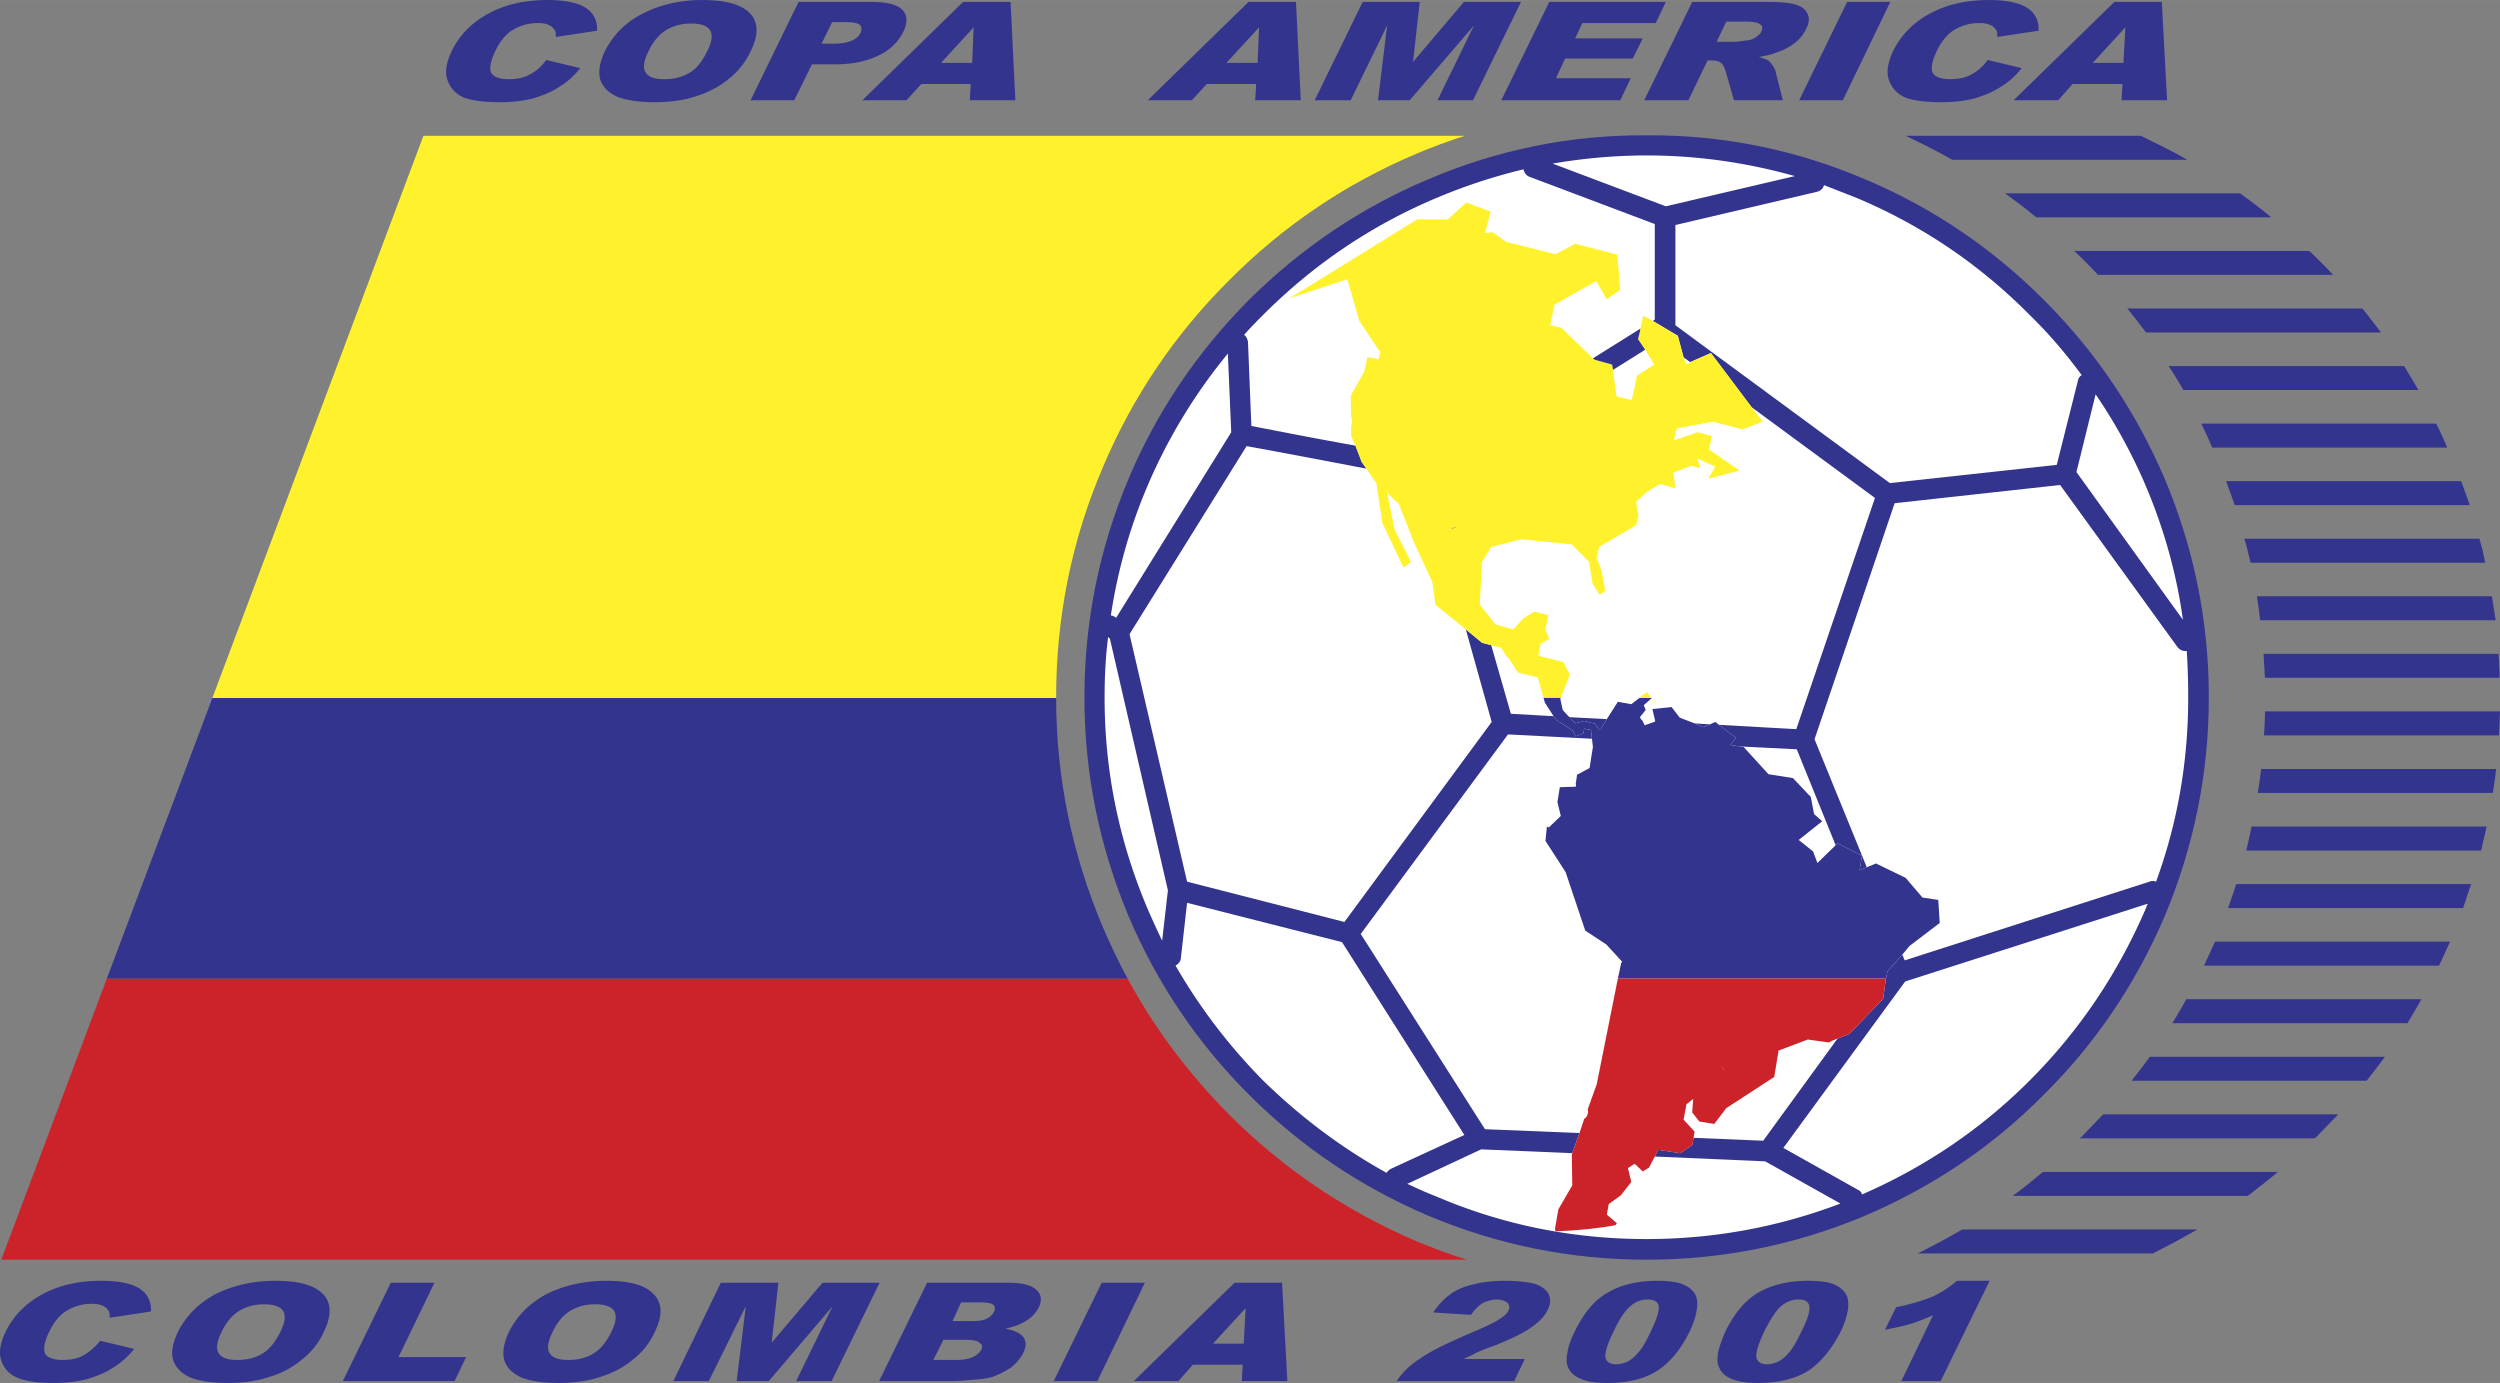
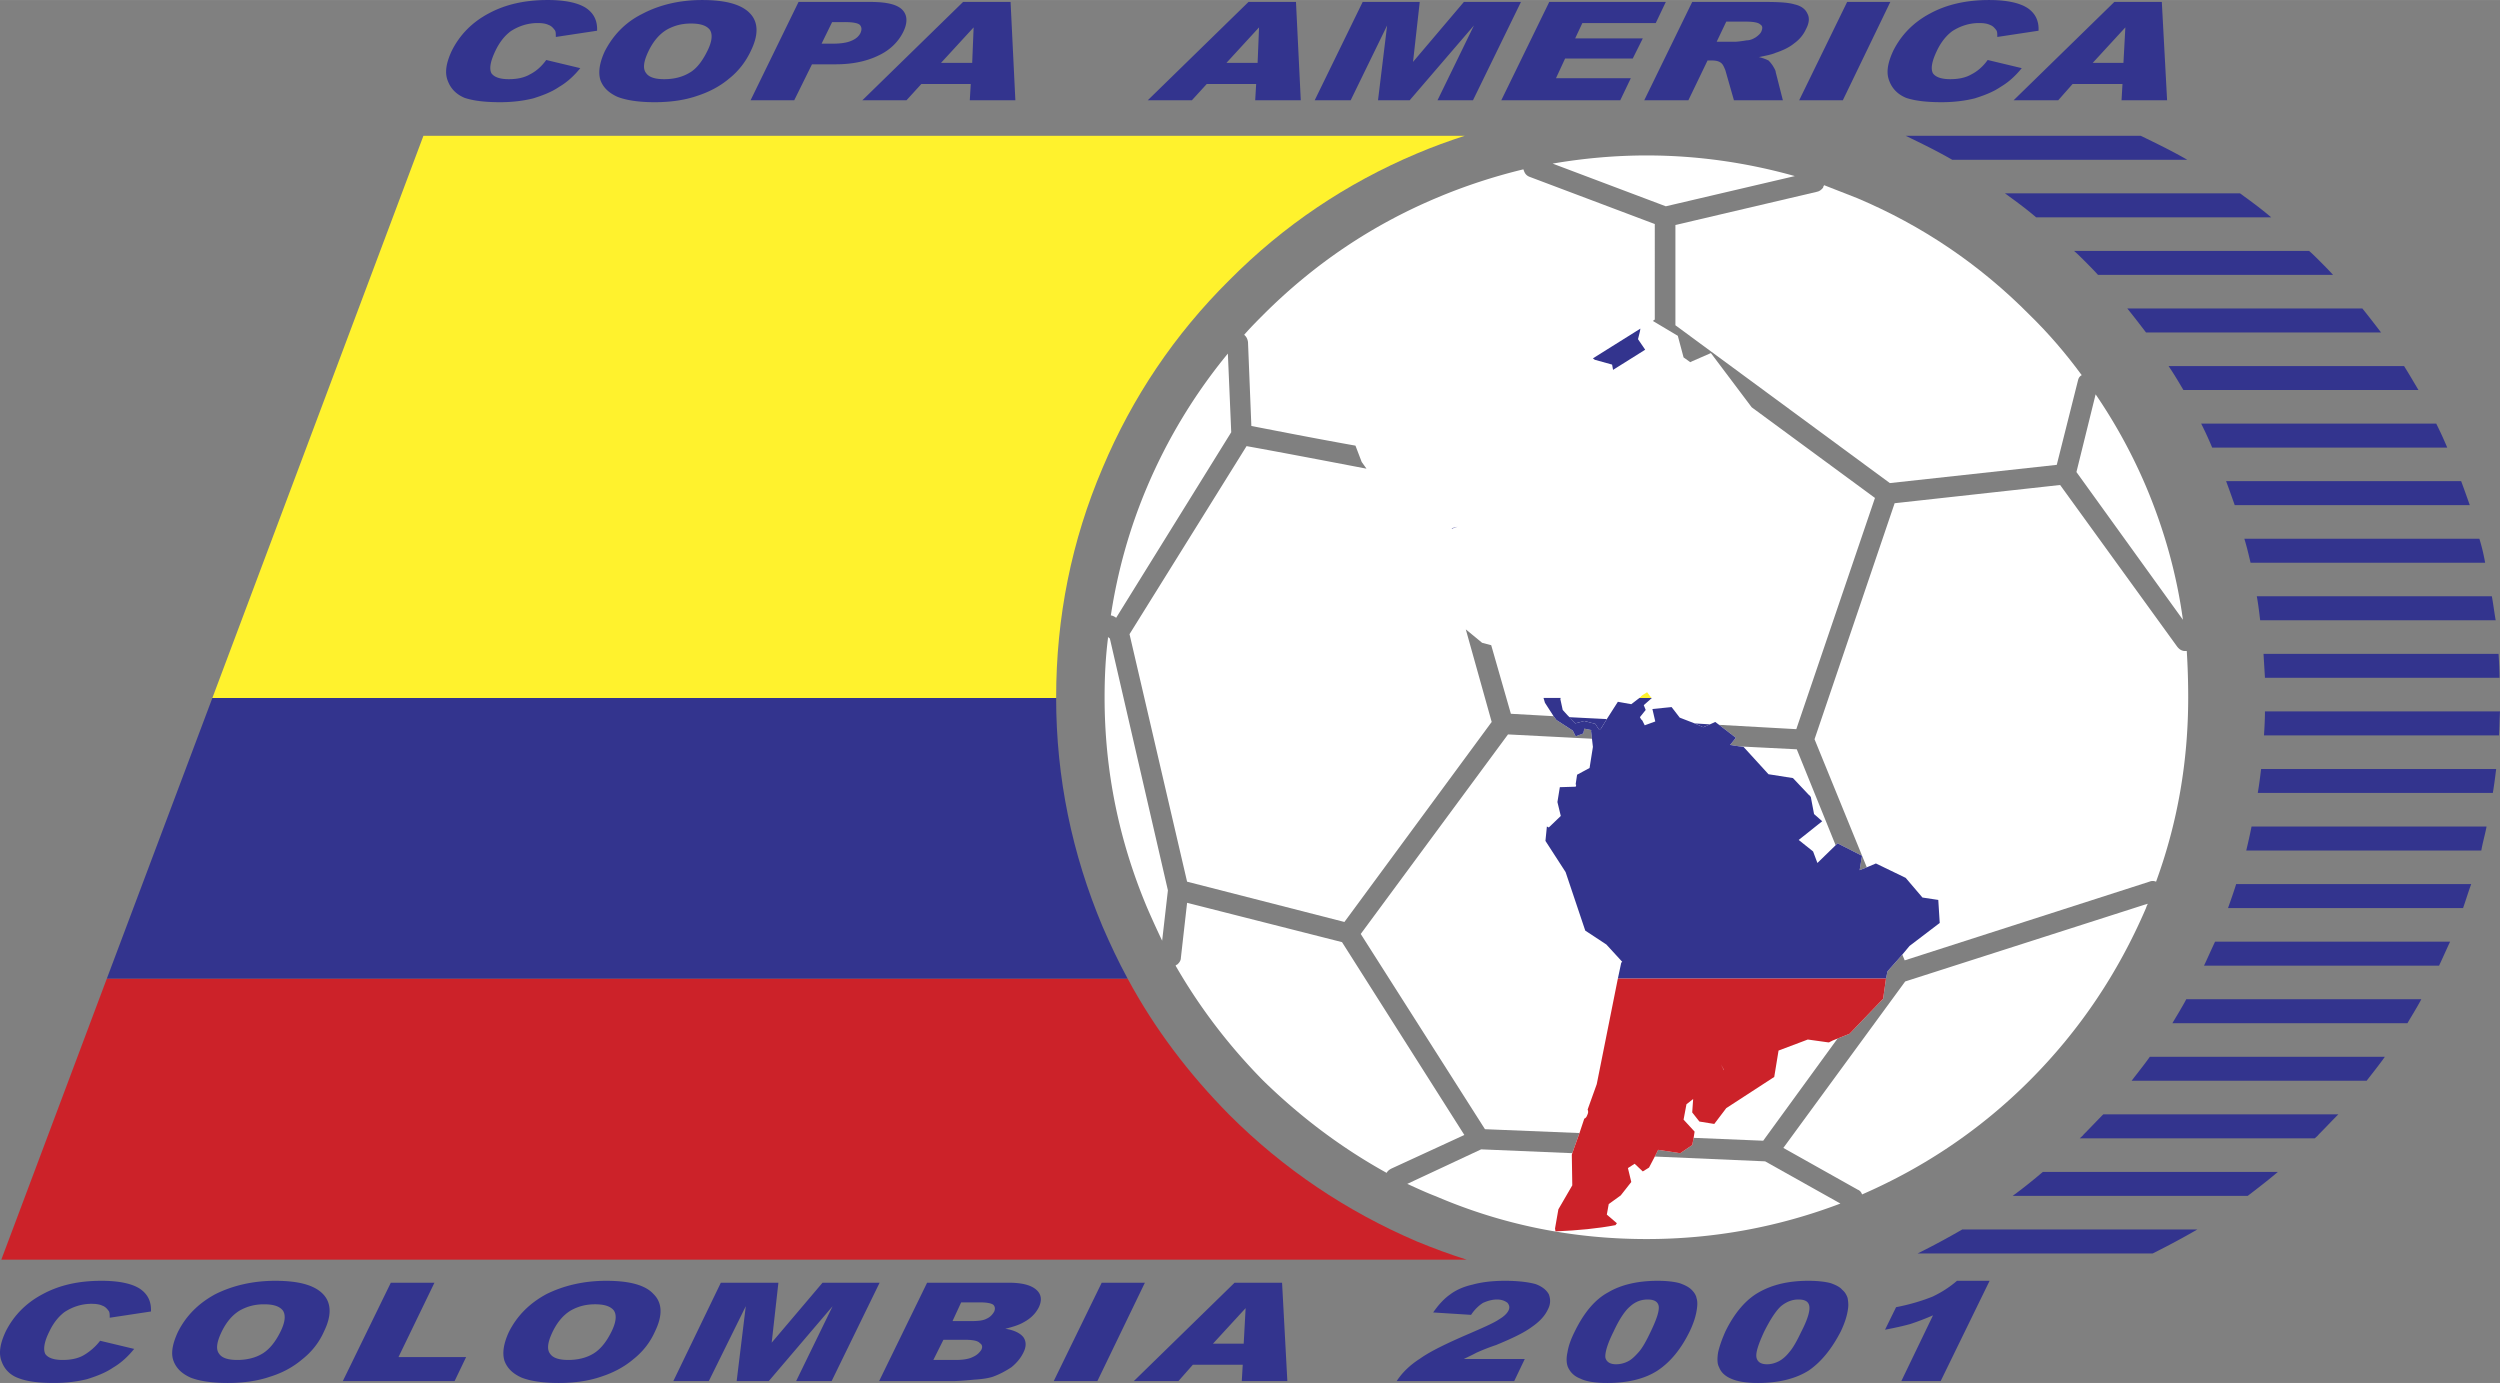
<svg xmlns="http://www.w3.org/2000/svg" width="2500" height="1383" viewBox="0 0 573.289 317.129">
  <rect x="0" y="0" width="573.289" height="317.129" fill="#808080" stroke="none" />
  <path d="M464.828 1.76C463.068.66 460.209 0 456.139 0c-5.17 0-9.68.989-13.529 3.08-3.74 1.979-6.6 4.84-8.471 8.58-1.318 2.861-1.65 5.061-.879 6.93.658 1.76 1.979 3.081 3.85 3.85 1.979.66 4.619.99 8.139.99 2.861 0 5.393-.33 7.59-.88 2.092-.66 4.18-1.43 5.939-2.64 1.871-1.1 3.412-2.53 4.842-4.29l-7.811-1.87c-1.1 1.539-2.42 2.64-3.74 3.3-1.318.771-2.971 1.1-4.84 1.1-1.98 0-3.301-.441-3.961-1.32-.549-.991-.328-2.641.881-5.17.99-2.089 2.199-3.52 3.521-4.51 1.869-1.21 3.959-1.87 6.158-1.87.992 0 1.871.11 2.531.44.658.219 1.1.769 1.43 1.209.221.33.221.771.221 1.541l9.459-1.431c.109-2.31-.77-4.069-2.641-5.279zM433.479.439h-9.901l-11 22.55h10.01L433.479.439zM471.979 22.989l3.301-3.739h11.439l-.219 3.739h10.449L495.738.439h-10.891l-23.1 22.55h10.232zm7.919-8.579l7.48-8.139-.439 8.139h-7.041zM348.779.439h-13.09l-11.66 13.75 1.539-13.75H312.48l-11.001 22.55h8.25l8.359-17.159L316 22.989h7.258L338 5.83l-8.359 17.159h8.136L348.779.439zM361.209 8.8l1.65-3.52h16.83l2.309-4.841H355.27l-11.002 22.55h27.281l2.42-5.059h-17.16l2.089-4.51h15.512l2.309-4.62h-15.51zM411.479.989c-1.43-.439-3.738-.55-6.82-.55H388.05l-11 22.55h10.119l4.4-9.13h.881c.879 0 1.65.111 2.199.55.439.33.66.879.99 1.65l1.98 6.93h11.219L407.19 16.5c0-.33-.33-.88-.66-1.43-.441-.661-.77-.99-.99-1.211a9.798 9.798 0 0 0-2.201-.771c1.541-.329 2.861-.549 3.852-.989 1.648-.549 3.078-1.21 4.289-2.2 1.211-.879 2.09-1.979 2.641-3.191.771-1.429.881-2.639.33-3.629-.441-.99-1.433-1.759-2.972-2.09zM393.658 9.57l2.201-4.62h4.4c1.869 0 2.969.22 3.408.659.551.33.551.88.221 1.65-.221.44-.66.88-1.32 1.32-.551.329-1.209.659-1.98.659-1.32.22-2.309.331-2.75.331h-4.18v.001zM385.189 294.25c-1.211-.331-2.861-.55-5.061-.55-4.51 0-8.361.879-11.33 2.639-3.08 1.649-5.609 4.73-7.701 9.021-.879 1.76-1.43 3.301-1.648 4.729-.33 1.431-.221 2.64.109 3.411.551 1.21 1.43 2.089 2.861 2.639 1.318.661 3.408.99 6.158.99 4.84 0 8.689-.99 11.551-2.859 2.969-1.981 5.389-4.95 7.371-9.02.879-1.871 1.428-3.521 1.648-5.28.111-.881.111-1.65-.109-2.31-.111-.66-.551-1.321-1.1-1.872-.661-.659-1.54-1.1-2.749-1.538zm-7.371 3.738c1.43 0 2.311.44 2.531 1.431.219 1.101-.439 3.081-1.871 6.051-.99 2.09-1.869 3.631-2.641 4.509-.879.991-1.648 1.76-2.529 2.2s-1.76.66-2.75.66c-1.32 0-2.199-.551-2.42-1.539-.111-1.1.439-3.08 1.871-5.94 1.318-2.859 2.639-4.84 3.85-5.83 1.1-.992 2.42-1.542 3.959-1.542zM414.668 293.7c-4.508 0-8.25.879-11.33 2.639-2.969 1.649-5.609 4.73-7.699 9.021-.77 1.76-1.32 3.301-1.648 4.729-.223 1.431-.223 2.64.219 3.411.439 1.21 1.43 2.089 2.75 2.639 1.43.661 3.52.99 6.16.99 4.84 0 8.689-.99 11.658-2.859 2.861-1.981 5.281-4.95 7.371-9.02.879-1.871 1.43-3.521 1.65-5.28.111-.881 0-1.65-.109-2.31-.221-.66-.551-1.321-1.211-1.872-.551-.659-1.43-1.1-2.641-1.538-1.209-.331-2.969-.55-5.17-.55zm-2.309 4.288c1.539 0 2.309.44 2.531 1.431.219 1.101-.332 3.081-1.873 6.051-.988 2.09-1.869 3.631-2.639 4.509-.77.991-1.65 1.76-2.529 2.2-.881.44-1.762.66-2.641.66-1.432 0-2.199-.551-2.42-1.539-.221-1.1.439-3.08 1.76-5.94 1.43-2.859 2.75-4.84 3.85-5.83 1.211-.992 2.53-1.542 3.961-1.542zM352.189 294.47c-1.541-.44-3.961-.77-7.041-.77s-5.5.329-7.48.879c-1.979.44-3.738 1.209-5.059 2.2-1.432.99-2.75 2.421-3.961 4.181l8.691.55c.879-1.321 1.869-2.2 2.748-2.75.99-.44 2.092-.771 3.189-.771 1.102 0 1.871.331 2.422.771.439.55.549 1.1.219 1.76-.33.659-.99 1.319-2.09 1.98-1.1.77-3.301 1.76-6.6 3.188-5.391 2.312-9.24 4.181-11.551 5.831-2.42 1.54-4.18 3.3-5.389 5.169h26.949l2.42-5.06h-13.969c1.1-.55 2.088-.99 2.859-1.429.77-.331 2.199-.99 4.51-1.762 3.74-1.538 6.49-2.859 8.25-4.179 1.76-1.21 2.969-2.531 3.631-3.96.658-1.211.658-2.421.219-3.521-.547-.989-1.537-1.757-2.967-2.307zM456.248 293.7h-7.48c-1.648 1.429-3.52 2.639-5.609 3.629-2.199.881-4.949 1.76-8.359 2.421l-2.531 5.169c2.311-.44 4.291-.881 5.83-1.318a61.949 61.949 0 0 0 5.17-1.981l-7.258 15.069h9.018l11.219-22.989zM286.299.439l-23.101 22.55h10.12l3.41-3.739h11.33l-.221 3.739h10.451l-1.1-22.55h-10.889zm2.42 5.832l-.33 8.139h-7.149l7.479-8.139zM172.229 11.55c1.761-3.63 1.65-6.491-.22-8.47-1.979-2.091-5.61-3.08-11-3.08-5.17 0-9.791 1.1-13.75 3.189-3.96 1.98-6.71 4.95-8.58 8.581-1.21 2.639-1.54 4.839-.99 6.6.66 1.76 1.98 2.969 3.96 3.85 1.98.769 4.841 1.209 8.47 1.209 3.52 0 6.82-.44 9.68-1.43 2.75-.88 5.281-2.2 7.37-3.961 2.09-1.648 3.85-3.849 5.06-6.488zm-9.9-.111c-1.209 2.531-2.64 4.4-4.29 5.281-1.65.989-3.63 1.43-5.72 1.43s-3.52-.441-4.18-1.43c-.77-.99-.55-2.64.55-4.95 1.101-2.311 2.53-3.961 4.181-4.95 1.76-.99 3.52-1.431 5.609-1.431s3.52.44 4.29 1.431c.66.99.55 2.53-.44 4.619zM186.199 14.739h5.5c3.96 0 7.26-.769 9.9-2.09 2.531-1.21 4.4-3.079 5.5-5.279s.991-3.961-.22-5.17c-1.21-1.211-3.63-1.761-7.26-1.761h-16.5l-11 22.55h10.01l4.07-8.25zm7.48-9.679c1.87 0 3.08.22 3.52.661.44.55.44 1.1.11 1.869-.33.661-.99 1.32-2.09 1.761-.99.439-2.419.66-4.4.66h-2.42l2.42-4.95h2.86V5.06zM207.869 22.989l3.411-3.739h11.329l-.22 3.739h10.45l-1.1-22.55h-10.891l-23.1 22.55h10.121zm15.4-16.718l-.33 8.139h-7.15l7.48-8.139zM103.589 11.66c-1.32 2.861-1.65 5.061-.88 6.93.66 1.76 1.979 3.081 3.85 3.85 1.98.66 4.62.99 8.14.99 2.86 0 5.391-.33 7.591-.88 2.089-.66 4.179-1.43 5.939-2.64 1.87-1.1 3.41-2.53 4.84-4.29l-7.81-1.87c-1.1 1.539-2.419 2.64-3.74 3.3-1.32.771-2.97 1.1-4.84 1.1-1.98 0-3.3-.441-3.96-1.32-.55-.991-.33-2.641.88-5.17.991-2.089 2.201-3.52 3.521-4.51 1.87-1.21 3.96-1.87 6.16-1.87.99 0 1.87.11 2.53.44.66.219 1.1.769 1.43 1.209.22.33.22.771.22 1.541l9.46-1.431c.11-2.31-.771-4.07-2.64-5.28-1.761-1.1-4.621-1.76-8.69-1.76-5.17 0-9.681.989-13.53 3.08-3.741 1.981-6.601 4.841-8.471 8.581zM63.109 293.7c-5.17 0-9.79 1.1-13.75 3.079-3.85 2.09-6.71 4.949-8.579 8.69-1.211 2.64-1.651 4.84-.991 6.6.66 1.76 1.98 2.969 3.959 3.85 1.98.77 4.841 1.21 8.47 1.21 3.521 0 6.82-.44 9.68-1.429 2.86-.881 5.28-2.2 7.37-3.962 2.09-1.649 3.85-3.738 5.061-6.488 1.76-3.631 1.649-6.49-.221-8.471-1.979-2.091-5.609-3.079-10.999-3.079zm-8.14 6.82c1.76-.99 3.52-1.431 5.61-1.431 2.089 0 3.519.44 4.29 1.431.66.99.55 2.53-.44 4.619-1.21 2.53-2.64 4.29-4.29 5.28-1.65.991-3.63 1.432-5.72 1.432-2.089 0-3.52-.44-4.18-1.432-.771-.99-.55-2.64.55-4.949 1.1-2.31 2.53-3.96 4.18-4.95zM20.979 298.979c.99 0 1.87.11 2.53.44.661.22 1.1.77 1.43 1.21.22.331.22.771.22 1.54l9.461-1.431c.109-2.31-.771-4.069-2.641-5.278-1.76-1.101-4.62-1.76-8.689-1.76-5.281 0-9.681.988-13.531 3.079-3.74 1.98-6.6 4.84-8.469 8.58-1.321 2.86-1.65 5.06-.881 6.929.66 1.762 1.98 3.081 3.85 3.741 1.98.771 4.62 1.1 8.14 1.1 2.86 0 5.39-.329 7.591-.879 2.089-.661 4.18-1.431 5.939-2.641 1.87-1.1 3.41-2.53 4.84-4.29l-7.81-1.869a13.106 13.106 0 0 1-3.74 3.3c-1.32.77-2.971 1.101-4.84 1.101-1.98 0-3.3-.44-3.96-1.321-.55-.991-.33-2.75.88-5.17.99-2.09 2.2-3.521 3.52-4.509 1.87-1.212 3.96-1.872 6.16-1.872zM149.899 296.779c-1.869-2.091-5.5-3.079-10.89-3.079-5.169 0-9.79 1.1-13.75 3.079-3.85 2.09-6.71 4.949-8.58 8.69-1.21 2.64-1.54 4.84-.99 6.6.66 1.76 1.98 2.969 3.96 3.85 1.98.77 4.841 1.21 8.47 1.21 3.52 0 6.82-.44 9.68-1.429 2.75-.881 5.281-2.2 7.37-3.962 2.09-1.649 3.85-3.738 5.06-6.488 1.76-3.631 1.65-6.49-.33-8.471zm-19.03 3.741c1.76-.99 3.52-1.431 5.61-1.431s3.52.44 4.29 1.431c.66.99.55 2.53-.44 4.619-1.209 2.53-2.64 4.29-4.29 5.28-1.65.991-3.631 1.432-5.721 1.432s-3.52-.44-4.18-1.432c-.77-.99-.55-2.64.55-4.949 1.101-2.31 2.531-3.96 4.181-4.95zM99.629 294.139H89.62l-11.001 22.549h25.63l2.64-5.5h-15.51l8.25-17.049zM238.229 299.75c.77-1.649.551-2.971-.55-3.962-1.21-1.1-3.3-1.649-6.38-1.649h-18.7l-11 22.55h17.271c.77 0 2.31-.109 4.62-.329 1.759-.109 3.189-.33 4.18-.659 1.54-.55 2.97-1.321 4.29-2.2 1.21-.99 2.09-2.09 2.64-3.19.771-1.431.771-2.641.11-3.631-.66-.879-1.98-1.649-4.18-1.979 1.76-.44 3.189-.881 4.29-1.54 1.649-.882 2.749-2.092 3.409-3.411zm-17.82-1.1h4.4c1.54 0 2.53.219 2.97.55.439.438.439.988.219 1.538-.439.771-.989 1.321-1.759 1.65-.771.44-1.98.55-3.521.55h-4.29l1.981-4.288zm.99 8.579c1.65 0 2.86.222 3.3.771.55.329.66.879.331 1.538-.44.662-.991 1.212-1.981 1.65-.879.44-2.2.662-3.85.662h-5.169l2.31-4.622h5.059v.001zM178.499 294.139h-13.2l-10.89 22.549h8.14l8.47-17.159-2.09 17.159h7.37l14.63-17.159-8.36 17.159h8.14l11-22.549H188.62l-11.661 13.75 1.54-13.75zM262.54 294.139h-9.901l-11 22.549h10.01l10.891-22.549zM284.979 312.95l-.22 3.738h10.45l-1.211-22.55h-10.889l-23.1 22.55h10.23l3.3-3.738h11.44zm.22-4.841h-7.04l7.48-8.14-.44 8.14z" fill="#33348e" />
  <path d="M24.499 224.4l-24.2 64.459h336.049c-3.85-1.209-7.699-2.64-11.439-4.181-16.17-6.929-30.578-16.609-43.009-29.04-9.35-9.46-17.16-19.8-23.32-31.238H24.499z" fill="#cc2229" />
  <path d="M48.699 160.05l-24.2 64.351H258.58c-2.09-3.851-3.96-7.812-5.72-11.881-7.04-16.72-10.67-34.21-10.67-52.47H48.699z" fill="#33348e" />
  <path d="M252.859 107.25c6.82-16.17 16.5-30.58 29.04-43.011C294.33 51.7 308.738 42.021 324.908 35.2c3.631-1.541 7.26-2.861 11-4.07H97.099l-48.4 128.92h193.49v-.111c0-18.369 3.52-35.969 10.67-52.689z" fill="#fff22d" />
-   <path d="M468.68 68.75c-11.881-11.88-25.521-21.12-40.92-27.61-15.951-6.819-32.672-10.23-50.162-10.119-17.488-.111-34.209 3.3-50.158 10.119-15.4 6.49-29.041 15.73-41.031 27.61-11.879 11.989-21.12 25.63-27.61 41.03-6.709 15.95-10.12 32.67-10.12 50.159 0 17.381 3.41 34.1 10.12 50.162 6.49 15.288 15.731 29.038 27.61 40.919 11.99 11.99 25.63 21.119 41.031 27.719 15.949 6.712 32.67 10.121 50.158 10.121 17.49 0 34.211-3.409 50.162-10.121 15.398-6.6 29.039-15.729 40.92-27.719 11.988-11.881 21.119-25.52 27.719-40.919 6.711-16.062 10.119-32.781 10.119-50.162 0-17.488-3.408-34.209-10.119-50.159-6.6-15.4-15.731-29.041-27.719-41.03z" fill="#33348e" />
  <path d="M418.078 43.01c0-.22.111-.33.221-.551l7.59 2.971c14.85 6.271 28.051 15.18 39.49 26.729 4.4 4.291 8.359 8.911 11.99 13.861-.441.219-.771.659-.881 1.319l-4.84 19.25-38.279 4.182-49.17-36.19V51.589L416.539 44c.66-.11 1.1-.44 1.539-.99z" fill="#fff" />
  <path d="M379.469 73.26l-.441.33 5.72 3.41 1.32 4.95 1.541 1.1.439-.22 4.289-1.871 9.352 12.43 28.27 20.79L411.92 167.2l-17.711-.99 3.85 2.969-1.32 1.65 2.201.331 13.09.659 8.91 22 .439-.44 5.609 2.859-.549 3.3 1.648-.659L416.1 169.51l18.369-54.12 37.949-4.181 26.842 37.071c.439.55.881.88 1.539.991h.66c.219 3.519.33 7.039.33 10.668 0 14.631-2.42 28.712-7.371 42.24-.549-.219-.99-.219-1.539 0l-56.102 18.041-.549-1.319-3.408 3.85-.332 1.65-.66 4.619-7.699 8.03-2.75 1.101-17.051 23.429-15.949-.66-.33 1.65-2.75 1.869-5.061-.77-.77 1.541 25.301 1.1 17.27 9.679c-14.189 5.391-29.041 8.141-44.441 8.141-16.83 0-32.889-3.19-48.289-9.79-2.311-.879-4.4-1.869-6.602-2.86l16.941-7.919 20.9.879 1.65-4.619-21.672-.881-28.488-44.77 33.77-45.759 19.25.99-.219-1.871.109-.109-1.65-.331-.221 1.1-1.76.662-.658-1.321-3.742-2.42-.658-.881-9.791-.549-4.51-15.729-2.09-.55-3.74-3.08 5.939 21.229-33.77 45.869-36.08-9.24-13.2-56.758 26.84-43.12c9.131 1.65 18.26 3.409 27.499 5.17l-1.1-1.541-1.428-3.74c-8.031-1.43-15.951-2.969-23.872-4.51l-.77-19.25c-.109-.659-.33-1.209-.88-1.65 1.43-1.65 2.97-3.19 4.398-4.621 11.551-11.549 24.75-20.459 39.602-26.729 6.49-2.75 13.201-4.95 20.02-6.6.111.22.111.329.221.55.219.55.66.99 1.32 1.209l28.6 10.781V73.26h.002zM411.588 40.37l-29.59 6.93-25.959-9.791c7.039-1.21 14.299-1.87 21.559-1.87 11.662.001 22.99 1.65 33.99 4.731zM480.559 90.42a122.51 122.51 0 0 1 11.551 21.119c4.18 9.9 7.039 20.131 8.469 30.581l-24.42-33.881 4.4-17.819z" fill="#fff" />
-   <path d="M492.549 207.238c-.221.331-.33.662-.439.99-6.381 14.851-15.182 28.051-26.73 39.601-11.109 11.109-23.98 19.8-38.391 26.071a1.62 1.62 0 0 0-.99-1.101l-17.049-9.571 27.939-38.169 54.889-17.6.771-.221zM281.569 81.07l.771 18.039-26.4 42.57-.109-.109c-.331-.22-.771-.44-1.101-.44 1.54-10.12 4.29-20.02 8.36-29.59a124.557 124.557 0 0 1 18.479-30.47zM254.069 146.08l.44.33 13.31 57.75-1.32 11.55a225.085 225.085 0 0 1-3.409-7.481c-6.491-15.399-9.791-31.459-9.791-48.29 0-4.618.22-9.129.77-13.529v-.33zM269.579 221.429c.11-.109.22-.219.33-.219.551-.44.881-.99.881-1.541l1.429-12.649 35.529 9.019 28.051 44.222-16.719 7.7c-.441.219-.881.55-1.102.99-10.34-5.722-19.689-12.762-28.271-21.121-7.918-8.03-14.628-16.83-20.128-26.401z" fill="#fff" />
-   <path d="M377.268 80.189l.33.55 1.762 2.86-3.961 2.53-1.209 5.609-3.521-.88-.77-6.05-.219-1.21-3.961-1.1-.441-.33-7.26-7.041-2.529-.55.99-4.73 9.57-5.39 2.42 4.18 3.08-2.2-.66-8.03-9.68-2.529-4.51 2.42-11.33-2.86-3.08-2.2c-.551.11-1.1.11-1.762.22l1.32-4.95-5.609-2.089-4.18 3.85h-7.041l-29.369 18.15 13.309-4.4 2.75 9.569 4.732 7.041h.109l-.441 1.76-2.527-.55-.771 3.411-3.08 5.5.109 4.95c.111.109.221.33.221.66 0 .44 0 .879-.221 1.32v2.31l.992 2.2 1.428 3.74 1.1 1.541 1.982 2.969h.219l1.43 9.46 4.842 10.23 1.758-1.32-3.74-7.26-1.76-8.47 2.643 2.42 3.629 9.13 4.07 8.8.77 5.279 6.93 5.611 3.74 3.08 2.09.55 2.199.55 1.541 2.31.109-.109 2.311 3.52 4.51 1.1 1.32 4.729h3.959l2.092-5.39-1.541-2.859-5.721-1.43.551-2.75 1.98-1.1-.881-2.091.66-3.409-3.299-.771-2.531 1.649-2.201 2.421-4.068-1.1-3.631-4.621.551-9.35-.109-.221 2.199-3.629 6.93-1.76 11.551 1.21 3.959 3.96.77 4.95 1.65 2.64 1.32-.879-.879-4.621-1.1-2.97.549-2.53 8.469-4.95.551-2.2-.551-3.19 2.531-2.31 2.969-1.761 3.521.99-.439-3.629 4.068-1.541 2.092.55-.66-2.2 4.068 1.87-1.648 2.75 7.26-1.871-7.041-4.839.66-3.081-3.299-.88-5.391 1.871.66-2.75 8.248-1.54 6.82 1.761 4.621-1.761-2.529-3.3-9.352-12.43-4.289 1.871-.771.44-.658.219-.551-1.539-1.32-4.95-5.721-3.411-2.199-1.209-.549 2.42-.221 1.209-.439 1.761 1.647 2.42zm-42.129 40.371l-.879.22-1.32.441v-.11l1.32-.331.879-.22z" fill="#fff22d" />
+   <path d="M492.549 207.238c-.221.331-.33.662-.439.99-6.381 14.851-15.182 28.051-26.73 39.601-11.109 11.109-23.98 19.8-38.391 26.071a1.62 1.62 0 0 0-.99-1.101l-17.049-9.571 27.939-38.169 54.889-17.6.771-.221zM281.569 81.07l.771 18.039-26.4 42.57-.109-.109c-.331-.22-.771-.44-1.101-.44 1.54-10.12 4.29-20.02 8.36-29.59a124.557 124.557 0 0 1 18.479-30.47zM254.069 146.08l.44.33 13.31 57.75-1.32 11.55a225.085 225.085 0 0 1-3.409-7.481c-6.491-15.399-9.791-31.459-9.791-48.29 0-4.618.22-9.129.77-13.529v-.33M269.579 221.429c.11-.109.22-.219.33-.219.551-.44.881-.99.881-1.541l1.429-12.649 35.529 9.019 28.051 44.222-16.719 7.7c-.441.219-.881.55-1.102.99-10.34-5.722-19.689-12.762-28.271-21.121-7.918-8.03-14.628-16.83-20.128-26.401z" fill="#fff" />
  <path d="M444.809 211.639l-.33-5.279-3.631-.55L437 201.3l-6.822-3.3-2.09.879-1.648.659.549-3.3-5.609-2.859-.439.44-4.18 4.069-.992-2.639-3.299-2.641 5.391-4.29-1.871-1.65-.77-4.068-.109.109c0-.222-.109-.331-.219-.331l-3.742-3.96-5.609-.881-5.721-6.269-.221.331.221-.331-.879-.109-2.201-.331 1.32-1.65-3.85-2.969-.881-.66-1.209.552-1.541.658-1.98-.881-3.408-1.319-1.869-2.421-4.402.44.66 2.86-2.42.88-.549-1.1-.33-.331c0-.109-.109-.22-.109-.22l-.111-.219 1.32-1.65-.439-1.1 1.869-1.65h-2.859l-.439.329-1.432 1.1-3.08-.55-2.529 3.96-1.43 2.312h-.441l-.77-1.212-2.529-.659-2.09.55-.77-.77v-.109l-.99-.99-1.1-1.21-.551-2.53.109-.22h-3.959l.328 1.101 1.982 3.078.658.881 3.742 2.42.658 1.321 1.76-.662.221-1.1 1.65.331-.109.109.219 1.871.219 1.869-.768 4.84-2.861 1.541-.33 2.2.109.109c0 .109 0 .219-.109.44l-3.629.109-.551 3.409.77 3.19-2.75 2.641-.439-.221-.33 3.3 4.621 7.149 4.508 13.422 4.842 3.188 3.631 3.961-.223.22-.77 3.631h61.49l.332-1.65 3.408-3.85 1.65-1.981 6.929-5.277zm-69.961-4.839h.111-.111z" fill="#33348e" />
  <path d="M431.828 229.02l.66-4.619h-61.49l-4.838 24.2-2.092 5.828c.221.44.109.881-.109 1.321-.111.329-.33.66-.66.77l-1.1 3.3-1.65 4.619-.109.331.109 7.04-3.189 5.5-.771 4.4.111.659c5.17-.219 9.68-.659 13.75-1.431l.33-.438-2.311-1.98.439-2.419 2.75-1.981 2.42-3.081-.77-3.188 1.539-.991 1.871 1.76 1.43-.881 1.32-2.528.77-1.541 5.061.77 2.75-1.869.33-1.65.219-1.431-2.529-2.75.66-3.519 1.539-1.21-.219 3.079 1.65 2.09 3.41.55 2.75-3.628 11-7.15.99-6.05 6.709-2.531 4.73.66c.109 0 .221 0 .33-.11l.66-.33 1.1-.438 2.75-1.101 7.7-8.032zm-36.519 16.28v.11l-.66-1.321.66 1.211z" fill="#cc2229" />
  <path d="M520.818 49.83c-2.309-1.98-4.73-3.741-7.15-5.5h-53.9c2.422 1.759 4.842 3.52 7.15 5.5h53.9zM531.709 59.62c-.66-.661-1.432-1.431-2.199-2.091h-53.9c.77.66 1.539 1.43 2.199 2.091 1.102 1.1 2.201 2.2 3.301 3.41h53.9c-1.102-1.21-2.201-2.31-3.301-3.41zM546.01 76.229c-1.432-1.87-2.861-3.74-4.291-5.5h-53.9c1.43 1.76 2.861 3.63 4.291 5.5h53.9zM554.588 89.43c-1.1-1.87-2.199-3.74-3.299-5.5h-54.012c1.211 1.76 2.312 3.63 3.412 5.5h53.899zM514.66 123.529c.549 1.76.988 3.63 1.428 5.5h53.791c-.33-1.87-.77-3.74-1.32-5.5H514.66zM561.189 102.63a84.805 84.805 0 0 0-2.529-5.5h-53.9a84.805 84.805 0 0 1 2.529 5.5h53.9zM566.359 115.83c-.66-1.871-1.32-3.741-1.98-5.5h-53.9c.66 1.759 1.32 3.629 1.98 5.5h53.9zM571.418 136.73H517.52c.328 1.759.551 3.629.77 5.5h54.01c-.331-1.871-.55-3.741-.882-5.5zM501.568 36.63c-3.41-1.98-7.041-3.74-10.67-5.5H437c3.629 1.76 7.26 3.52 10.67 5.5h53.898zM507.949 215.929c-.881 1.871-1.65 3.631-2.531 5.5h53.9c.881-1.869 1.65-3.629 2.529-5.5h-53.898zM501.35 229.129c-.99 1.871-2.09 3.631-3.191 5.5h53.902c1.098-1.869 2.199-3.629 3.188-5.5H501.35zM493.648 287.429c3.521-1.76 6.82-3.519 10.23-5.5h-53.9a181.944 181.944 0 0 1-10.23 5.5h53.9zM482.32 255.529c-1.543 1.54-2.971 3.08-4.512 4.621-.221.328-.549.55-.881.879h53.9c.332-.329.66-.551.881-.879 1.539-1.541 2.969-3.081 4.51-4.621H482.32zM468.459 268.729c-2.199 1.872-4.51 3.741-6.93 5.5h53.898c2.311-1.759 4.73-3.628 6.932-5.5h-53.9zM492.988 242.329c-1.32 1.871-2.75 3.631-4.178 5.5h53.898c1.43-1.869 2.861-3.629 4.18-5.5h-53.9zM573.178 155.43c0-1.87-.109-3.629-.219-5.5h-53.9c.109 1.871.221 3.63.33 5.5h53.789zM571.639 181.829c.33-1.869.551-3.74.771-5.5h-53.9c-.221 1.76-.439 3.631-.771 5.5h53.9zM573.068 168.629c.109-1.869.109-3.629.221-5.5h-53.9c0 1.871-.109 3.631-.221 5.5h53.9zM512.789 202.729c-.551 1.76-1.211 3.631-1.871 5.5h53.9c.66-1.869 1.209-3.74 1.871-5.5h-53.9zM570.209 189.529h-53.9c-.33 1.759-.77 3.631-1.209 5.5h53.898c.33-1.869.881-3.741 1.211-5.5zM334.26 120.779l-1.321.331v.11l1.321-.441zM365.277 82.17l.442.33 3.961 1.1.218 1.21 7.37-4.621-1.649-2.418.44-1.761.111-.66-10.893 6.82zM392.119 166.102l-3.521-.223 1.98.881 1.541-.658zM359.777 164.45l.332.329c.109 0 .219.221.33.221v.109l.77.77 2.09-.55 2.529.659.77 1.212h.441l1.43-2.312-8.692-.438z" fill="#33348e" />
  <path d="M378.699 160.05l-.99-1.32c-.33.222-.551.33-.881.55l-.33.221-.549.55h2.75v-.001z" fill="#fff22d" />
</svg>